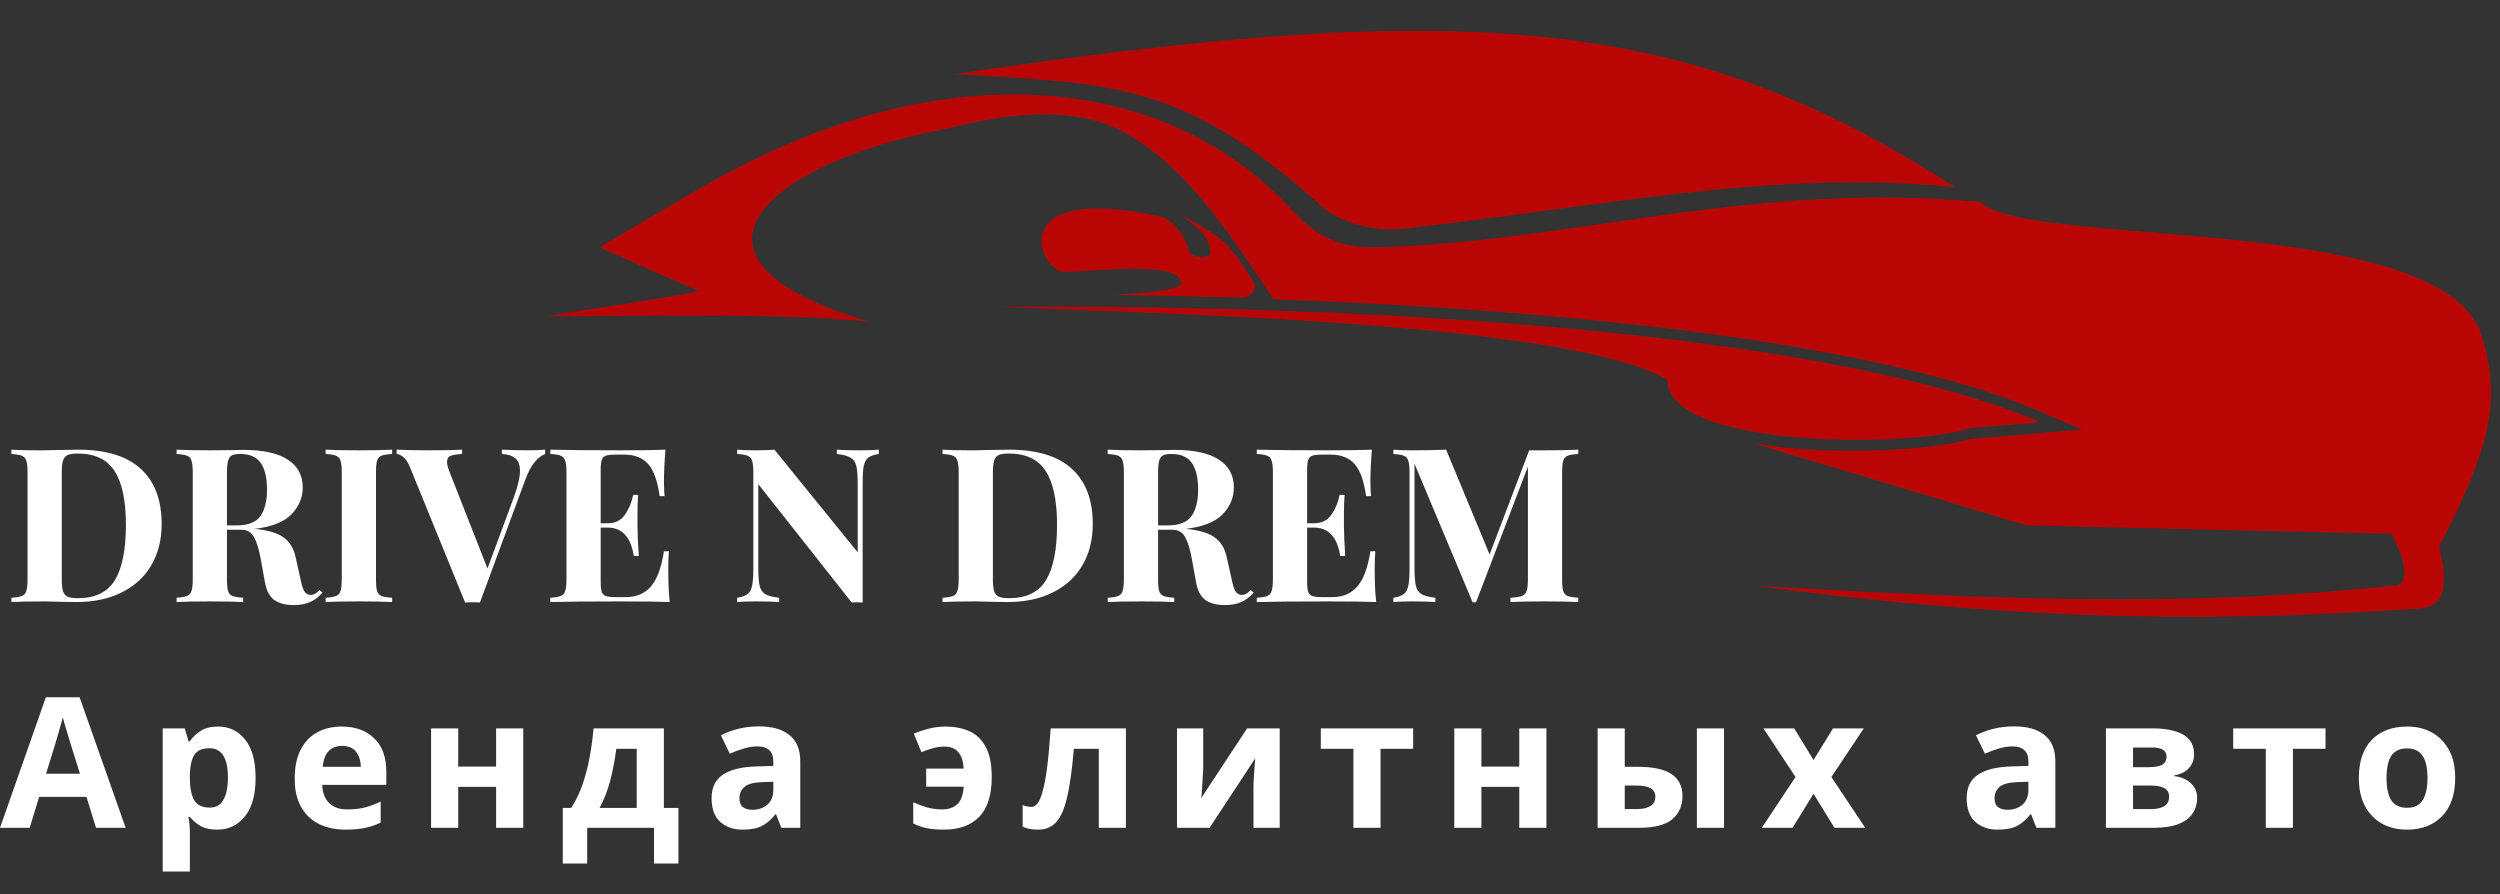
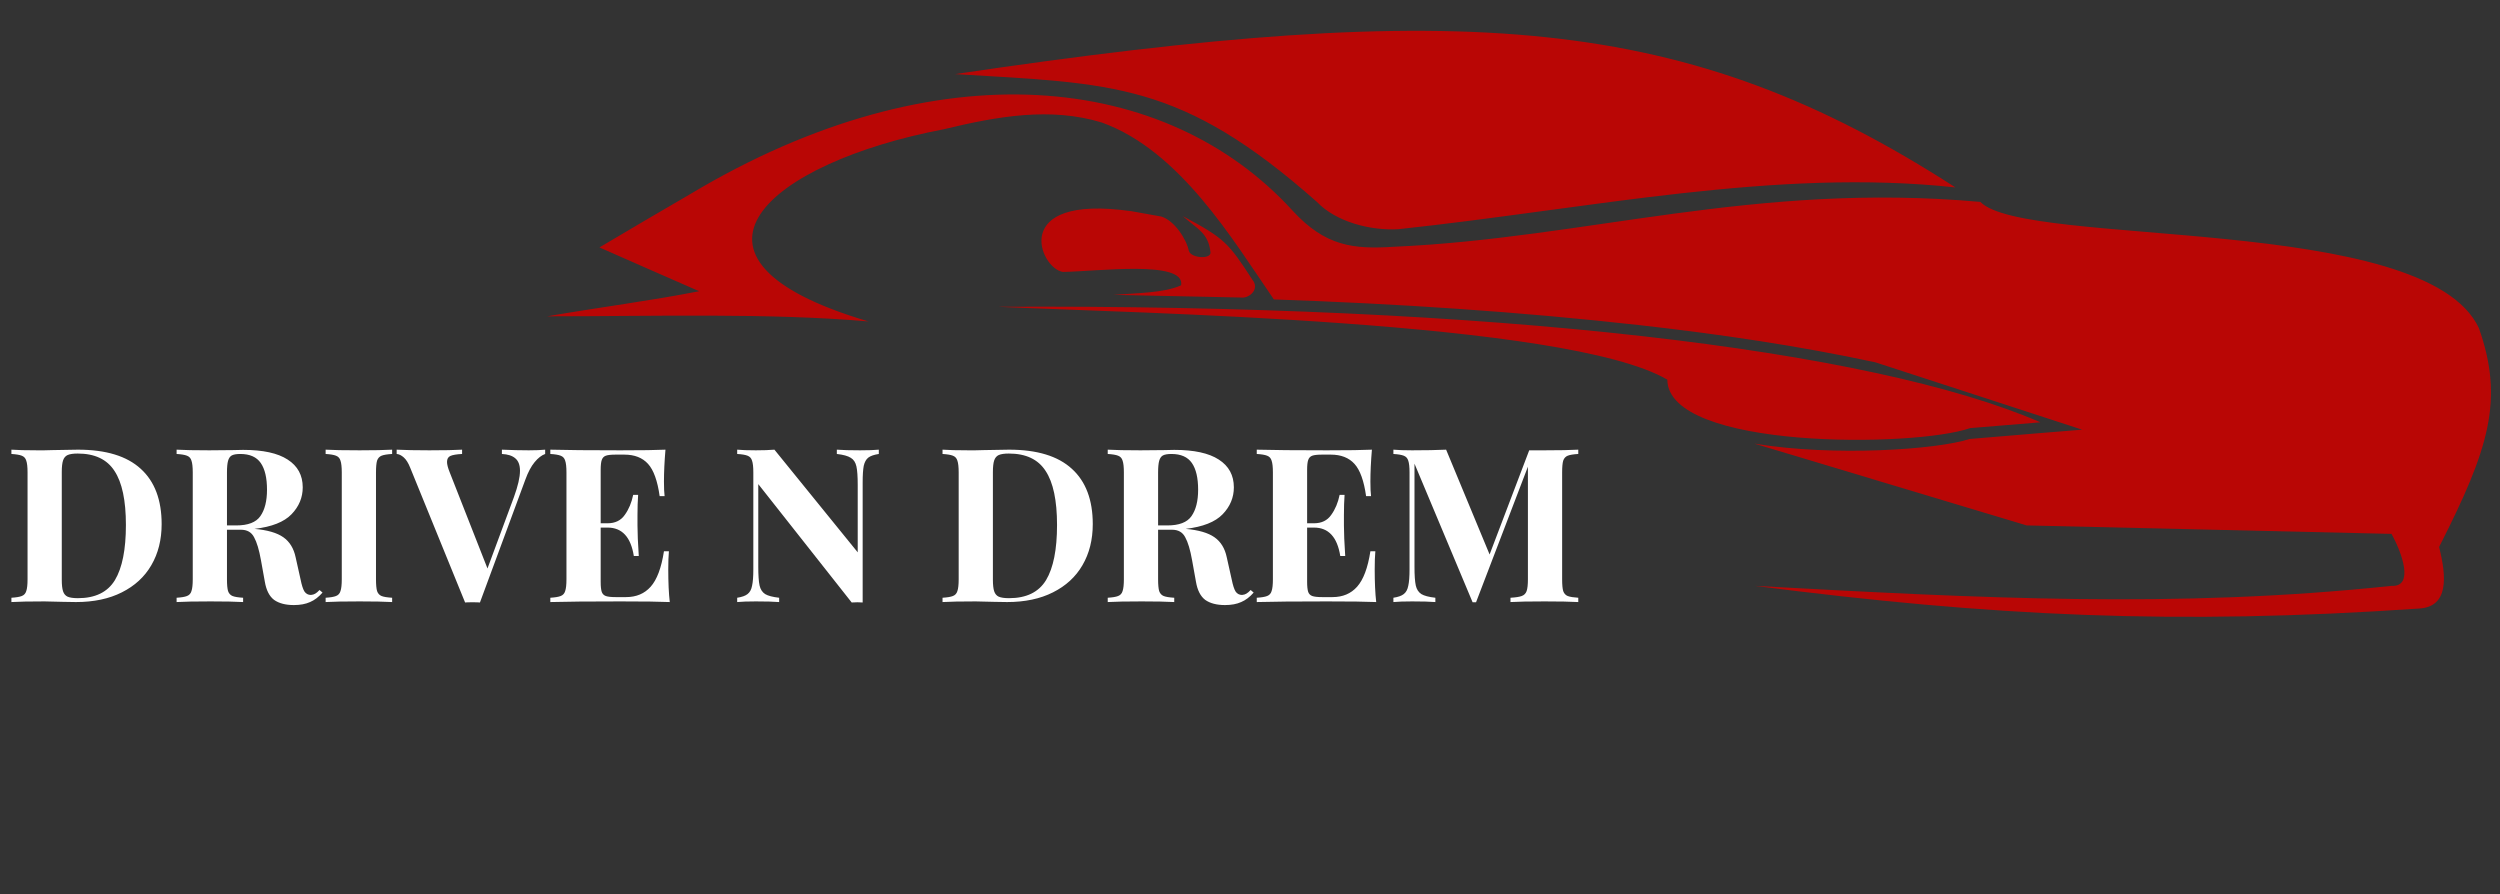
<svg xmlns="http://www.w3.org/2000/svg" width="151" height="54" viewBox="0 0 151 54" fill="none">
  <rect x="0" y="0" width="151" height="54" fill="#333333" stroke="none" />
-   <path d="M5.797 50L5.225 48.13H2.365L1.793 50H0L2.772 42.113H4.807L7.59 50H5.797ZM4.829 46.733L4.257 44.907C4.22 44.782 4.173 44.625 4.114 44.434C4.055 44.243 3.997 44.049 3.938 43.851C3.879 43.653 3.832 43.481 3.795 43.334C3.758 43.481 3.707 43.664 3.641 43.884C3.582 44.097 3.524 44.302 3.465 44.5C3.414 44.691 3.373 44.826 3.344 44.907L2.783 46.733H4.829ZM13.172 43.884C13.846 43.884 14.393 44.148 14.811 44.676C15.229 45.197 15.438 45.967 15.438 46.986C15.438 48.005 15.221 48.783 14.789 49.318C14.356 49.846 13.802 50.11 13.128 50.11C12.695 50.11 12.35 50.033 12.094 49.879C11.837 49.718 11.628 49.538 11.467 49.34H11.379C11.437 49.648 11.467 49.941 11.467 50.22V52.64H9.828V43.994H11.159L11.39 44.775H11.467C11.628 44.533 11.844 44.324 12.116 44.148C12.387 43.972 12.739 43.884 13.172 43.884ZM12.644 45.193C12.218 45.193 11.918 45.325 11.742 45.589C11.573 45.853 11.481 46.256 11.467 46.799V46.975C11.467 47.554 11.551 48.002 11.72 48.317C11.896 48.625 12.211 48.779 12.666 48.779C13.04 48.779 13.315 48.625 13.491 48.317C13.674 48.002 13.766 47.551 13.766 46.964C13.766 45.783 13.392 45.193 12.644 45.193ZM20.639 43.884C21.467 43.884 22.124 44.122 22.608 44.599C23.092 45.068 23.334 45.739 23.334 46.612V47.404H19.462C19.476 47.866 19.612 48.229 19.869 48.493C20.133 48.757 20.496 48.889 20.958 48.889C21.346 48.889 21.698 48.852 22.014 48.779C22.329 48.698 22.655 48.577 22.993 48.416V49.681C22.699 49.828 22.388 49.934 22.058 50C21.735 50.073 21.343 50.11 20.881 50.11C20.279 50.11 19.748 50 19.286 49.78C18.824 49.553 18.461 49.212 18.197 48.757C17.933 48.302 17.801 47.73 17.801 47.041C17.801 46.337 17.918 45.754 18.153 45.292C18.395 44.823 18.728 44.471 19.154 44.236C19.579 44.001 20.074 43.884 20.639 43.884ZM20.65 45.05C20.334 45.05 20.07 45.153 19.858 45.358C19.652 45.563 19.531 45.882 19.495 46.315H21.794C21.786 45.948 21.691 45.648 21.508 45.413C21.324 45.171 21.038 45.05 20.65 45.05ZM27.677 43.994V46.304H29.965V43.994H31.604V50H29.965V47.525H27.677V50H26.038V43.994H27.677ZM40.097 43.994V48.801H40.977V52.156H39.503V50H35.466V52.156H33.992V48.801H34.498C34.762 48.398 34.986 47.939 35.169 47.426C35.352 46.905 35.499 46.352 35.609 45.765C35.719 45.178 35.8 44.588 35.851 43.994H40.097ZM38.458 45.226H37.226C37.138 45.893 37.017 46.528 36.863 47.129C36.709 47.723 36.493 48.28 36.214 48.801H38.458V45.226ZM45.84 43.873C46.646 43.873 47.262 44.049 47.688 44.401C48.12 44.746 48.337 45.277 48.337 45.996V50H47.193L46.874 49.186H46.83C46.573 49.509 46.302 49.743 46.016 49.89C45.73 50.037 45.337 50.11 44.839 50.11C44.303 50.11 43.86 49.956 43.508 49.648C43.156 49.333 42.98 48.852 42.98 48.207C42.98 47.569 43.203 47.1 43.651 46.799C44.098 46.491 44.769 46.322 45.664 46.293L46.709 46.26V45.996C46.709 45.681 46.624 45.45 46.456 45.303C46.294 45.156 46.067 45.083 45.774 45.083C45.48 45.083 45.194 45.127 44.916 45.215C44.637 45.296 44.358 45.398 44.08 45.523L43.541 44.412C43.863 44.243 44.219 44.111 44.608 44.016C45.004 43.921 45.414 43.873 45.84 43.873ZM46.709 47.217L46.071 47.239C45.543 47.254 45.176 47.349 44.971 47.525C44.765 47.701 44.663 47.932 44.663 48.218C44.663 48.467 44.736 48.647 44.883 48.757C45.029 48.86 45.22 48.911 45.455 48.911C45.807 48.911 46.104 48.808 46.346 48.603C46.588 48.39 46.709 48.093 46.709 47.712V47.217ZM57.008 50.11C56.626 50.11 56.285 50.081 55.985 50.022C55.691 49.963 55.416 49.868 55.16 49.736V48.46C55.424 48.577 55.702 48.68 55.996 48.768C56.296 48.849 56.604 48.889 56.92 48.889C57.294 48.889 57.594 48.783 57.822 48.57C58.049 48.357 58.177 48.005 58.207 47.514H55.941V46.425H58.207C58.155 45.538 57.77 45.094 57.052 45.094C56.795 45.094 56.546 45.131 56.304 45.204C56.069 45.27 55.853 45.347 55.655 45.435L55.193 44.313C55.427 44.21 55.71 44.115 56.04 44.027C56.377 43.932 56.736 43.884 57.118 43.884C57.646 43.884 58.119 43.976 58.537 44.159C58.955 44.342 59.285 44.654 59.527 45.094C59.776 45.534 59.901 46.146 59.901 46.931C59.901 48.016 59.648 48.819 59.142 49.34C58.636 49.853 57.924 50.11 57.008 50.11ZM68.005 50H66.366V45.226H64.859C64.763 46.399 64.635 47.345 64.474 48.064C64.32 48.775 64.103 49.296 63.825 49.626C63.546 49.949 63.172 50.11 62.703 50.11C62.321 50.11 62.01 50.051 61.768 49.934V48.625C61.936 48.698 62.112 48.735 62.296 48.735C62.428 48.735 62.549 48.669 62.659 48.537C62.769 48.405 62.871 48.167 62.967 47.822C63.069 47.477 63.161 46.997 63.242 46.381C63.322 45.758 63.396 44.962 63.462 43.994H68.005V50ZM72.674 43.994V46.37C72.674 46.495 72.667 46.649 72.652 46.832C72.645 47.015 72.634 47.202 72.619 47.393C72.612 47.584 72.601 47.752 72.586 47.899C72.572 48.046 72.561 48.148 72.553 48.207L75.325 43.994H77.294V50H75.71V47.602C75.71 47.404 75.718 47.188 75.732 46.953C75.747 46.711 75.762 46.487 75.776 46.282C75.798 46.069 75.813 45.908 75.82 45.798L73.059 50H71.09V43.994H72.674ZM85.354 45.226H83.385V50H81.746V45.226H79.777V43.994H85.354V45.226ZM89.477 43.994V46.304H91.764V43.994H93.403V50H91.764V47.525H89.477V50H87.838V43.994H89.477ZM96.496 50V43.994H98.135V46.315H98.927C99.843 46.315 100.522 46.462 100.962 46.755C101.402 47.048 101.622 47.492 101.622 48.086C101.622 48.665 101.416 49.131 101.006 49.483C100.595 49.828 99.92 50 98.982 50H96.496ZM102.491 50V43.994H104.13V50H102.491ZM98.135 48.867H98.894C99.216 48.867 99.477 48.808 99.675 48.691C99.88 48.574 99.983 48.379 99.983 48.108C99.983 47.668 99.612 47.448 98.872 47.448H98.135V48.867ZM108.448 46.931L106.512 43.994H108.371L109.537 45.908L110.714 43.994H112.573L110.615 46.931L112.661 50H110.802L109.537 47.943L108.272 50H106.413L108.448 46.931ZM121.647 43.873C122.454 43.873 123.07 44.049 123.495 44.401C123.928 44.746 124.144 45.277 124.144 45.996V50H123L122.681 49.186H122.637C122.381 49.509 122.109 49.743 121.823 49.89C121.537 50.037 121.145 50.11 120.646 50.11C120.111 50.11 119.667 49.956 119.315 49.648C118.963 49.333 118.787 48.852 118.787 48.207C118.787 47.569 119.011 47.1 119.458 46.799C119.906 46.491 120.577 46.322 121.471 46.293L122.516 46.26V45.996C122.516 45.681 122.432 45.45 122.263 45.303C122.102 45.156 121.875 45.083 121.581 45.083C121.288 45.083 121.002 45.127 120.723 45.215C120.445 45.296 120.166 45.398 119.887 45.523L119.348 44.412C119.671 44.243 120.027 44.111 120.415 44.016C120.811 43.921 121.222 43.873 121.647 43.873ZM122.516 47.217L121.878 47.239C121.35 47.254 120.984 47.349 120.778 47.525C120.573 47.701 120.47 47.932 120.47 48.218C120.47 48.467 120.544 48.647 120.69 48.757C120.837 48.86 121.028 48.911 121.262 48.911C121.614 48.911 121.911 48.808 122.153 48.603C122.395 48.39 122.516 48.093 122.516 47.712V47.217ZM132.521 45.567C132.521 45.89 132.418 46.165 132.213 46.392C132.015 46.619 131.718 46.766 131.322 46.832V46.876C131.74 46.927 132.074 47.07 132.323 47.305C132.58 47.54 132.708 47.84 132.708 48.207C132.708 48.552 132.616 48.86 132.433 49.131C132.257 49.402 131.975 49.615 131.586 49.769C131.197 49.923 130.688 50 130.057 50H127.197V43.994H130.057C130.526 43.994 130.944 44.045 131.311 44.148C131.685 44.243 131.978 44.405 132.191 44.632C132.411 44.859 132.521 45.171 132.521 45.567ZM130.86 45.699C130.86 45.332 130.57 45.149 129.991 45.149H128.836V46.337H129.804C130.149 46.337 130.409 46.289 130.585 46.194C130.768 46.091 130.86 45.926 130.86 45.699ZM131.014 48.119C131.014 47.884 130.922 47.716 130.739 47.613C130.556 47.503 130.281 47.448 129.914 47.448H128.836V48.867H129.947C130.255 48.867 130.508 48.812 130.706 48.702C130.911 48.585 131.014 48.39 131.014 48.119ZM140.462 45.226H138.493V50H136.854V45.226H134.885V43.994H140.462V45.226ZM148.293 46.986C148.293 47.983 148.029 48.753 147.501 49.296C146.981 49.839 146.269 50.11 145.367 50.11C144.81 50.11 144.311 49.989 143.871 49.747C143.439 49.505 143.098 49.153 142.848 48.691C142.599 48.222 142.474 47.653 142.474 46.986C142.474 45.989 142.735 45.222 143.255 44.687C143.776 44.152 144.491 43.884 145.4 43.884C145.965 43.884 146.464 44.005 146.896 44.247C147.329 44.489 147.67 44.841 147.919 45.303C148.169 45.758 148.293 46.319 148.293 46.986ZM144.146 46.986C144.146 47.58 144.242 48.031 144.432 48.339C144.63 48.64 144.949 48.79 145.389 48.79C145.822 48.79 146.134 48.64 146.324 48.339C146.522 48.031 146.621 47.58 146.621 46.986C146.621 46.392 146.522 45.948 146.324 45.655C146.134 45.354 145.818 45.204 145.378 45.204C144.946 45.204 144.63 45.354 144.432 45.655C144.242 45.948 144.146 46.392 144.146 46.986Z" fill="white" />
  <g clip-path="url(#clip0)">
-     <path fill-rule="evenodd" clip-rule="evenodd" d="M118.108 11.321C101.844 0.825 88.518 -0.102 57.685 4.476C67.209 5.053 71.319 4.925 79.541 12.195C80.704 13.415 82.794 13.938 84.454 13.844C96.004 12.611 107.252 10.139 118.108 11.321ZM60.26 18.529C90.215 18.369 113.038 21.083 123.243 25.508C121.831 25.628 120.419 25.737 118.998 25.857C115.625 27.037 100.746 27.16 100.706 22.931C94.592 19.357 68.148 18.905 60.26 18.529ZM68.267 12.744C68.894 12.851 69.522 12.971 70.136 13.078C70.919 13.308 71.665 14.434 71.807 15.159C71.951 15.603 73.154 15.67 73.114 15.241C72.985 14.046 72.304 13.831 71.441 13.053C73.989 14.408 74.197 14.676 75.636 16.883C76.133 17.488 75.413 18.049 74.943 17.97L67.239 17.809C68.61 17.702 70.308 17.702 71.339 17.232C71.615 15.7 66.336 16.387 64.206 16.425C62.81 16.239 60.913 11.715 68.27 12.749L68.267 12.744ZM122.405 31.735L144.445 32.246C145.099 33.413 145.817 35.468 144.445 35.386C131.422 36.767 119.52 36.124 105.985 35.386C120.29 37.225 131.422 37.763 146.118 36.755C147.907 36.648 147.778 34.85 147.321 33.037C150.353 27.078 151.252 24.152 149.724 19.816C146.471 12.864 122.341 14.985 119.612 12.195C106.01 10.972 95.78 14.396 84.206 14.904C81.75 15.065 80.05 14.878 78.079 12.731C70.502 4.415 56.678 2.745 41.667 11.738C39.853 12.797 38.016 13.862 36.207 14.944C38.195 15.831 40.218 16.704 42.229 17.59C39.212 18.18 36.403 18.529 33.045 19.106C39.472 19.106 46.449 18.892 52.458 19.415C39.535 15.603 46.449 9.818 57.007 7.806C60.237 7.027 63.446 6.45 66.555 7.402C71.277 9.108 74.446 14.462 76.941 18.085C84.35 18.34 91.756 18.823 99.073 19.643C103.815 20.179 108.597 20.878 113.274 21.884C116.632 22.61 120.173 23.534 123.335 24.905L125.763 25.952L123.138 26.166C121.739 26.286 120.355 26.393 118.971 26.514C116.982 27.16 110.769 27.588 105.985 26.797H105.972L122.405 31.735Z" fill="#B90605" />
+     <path fill-rule="evenodd" clip-rule="evenodd" d="M118.108 11.321C101.844 0.825 88.518 -0.102 57.685 4.476C67.209 5.053 71.319 4.925 79.541 12.195C80.704 13.415 82.794 13.938 84.454 13.844C96.004 12.611 107.252 10.139 118.108 11.321ZM60.26 18.529C90.215 18.369 113.038 21.083 123.243 25.508C121.831 25.628 120.419 25.737 118.998 25.857C115.625 27.037 100.746 27.16 100.706 22.931C94.592 19.357 68.148 18.905 60.26 18.529ZM68.267 12.744C68.894 12.851 69.522 12.971 70.136 13.078C70.919 13.308 71.665 14.434 71.807 15.159C71.951 15.603 73.154 15.67 73.114 15.241C72.985 14.046 72.304 13.831 71.441 13.053C73.989 14.408 74.197 14.676 75.636 16.883C76.133 17.488 75.413 18.049 74.943 17.97L67.239 17.809C68.61 17.702 70.308 17.702 71.339 17.232C71.615 15.7 66.336 16.387 64.206 16.425C62.81 16.239 60.913 11.715 68.27 12.749L68.267 12.744ZM122.405 31.735L144.445 32.246C145.099 33.413 145.817 35.468 144.445 35.386C131.422 36.767 119.52 36.124 105.985 35.386C120.29 37.225 131.422 37.763 146.118 36.755C147.907 36.648 147.778 34.85 147.321 33.037C150.353 27.078 151.252 24.152 149.724 19.816C146.471 12.864 122.341 14.985 119.612 12.195C106.01 10.972 95.78 14.396 84.206 14.904C81.75 15.065 80.05 14.878 78.079 12.731C70.502 4.415 56.678 2.745 41.667 11.738C39.853 12.797 38.016 13.862 36.207 14.944C38.195 15.831 40.218 16.704 42.229 17.59C39.212 18.18 36.403 18.529 33.045 19.106C39.472 19.106 46.449 18.892 52.458 19.415C39.535 15.603 46.449 9.818 57.007 7.806C60.237 7.027 63.446 6.45 66.555 7.402C71.277 9.108 74.446 14.462 76.941 18.085C84.35 18.34 91.756 18.823 99.073 19.643C103.815 20.179 108.597 20.878 113.274 21.884L125.763 25.952L123.138 26.166C121.739 26.286 120.355 26.393 118.971 26.514C116.982 27.16 110.769 27.588 105.985 26.797H105.972L122.405 31.735Z" fill="#B90605" />
  </g>
  <path d="M4.706 27.16C6.396 27.16 7.661 27.545 8.502 28.317C9.342 29.079 9.763 30.193 9.763 31.658C9.763 32.602 9.555 33.43 9.139 34.141C8.731 34.843 8.138 35.389 7.358 35.779C6.586 36.169 5.663 36.364 4.589 36.364L3.783 36.351C3.28 36.333 2.916 36.325 2.691 36.325C1.798 36.325 1.131 36.338 0.689 36.364V36.104C0.975 36.086 1.183 36.052 1.313 36C1.451 35.948 1.542 35.848 1.586 35.701C1.638 35.553 1.664 35.315 1.664 34.986V28.538C1.664 28.208 1.638 27.97 1.586 27.823C1.542 27.675 1.451 27.576 1.313 27.524C1.183 27.472 0.975 27.437 0.689 27.42V27.16C1.053 27.186 1.577 27.199 2.262 27.199H2.665L3.185 27.186C3.895 27.168 4.402 27.16 4.706 27.16ZM4.693 27.394C4.424 27.394 4.22 27.424 4.082 27.485C3.952 27.545 3.861 27.654 3.809 27.81C3.757 27.966 3.731 28.2 3.731 28.512V35.012C3.731 35.324 3.757 35.558 3.809 35.714C3.861 35.87 3.952 35.978 4.082 36.039C4.22 36.099 4.428 36.13 4.706 36.13C5.754 36.13 6.5 35.766 6.942 35.038C7.384 34.301 7.605 33.192 7.605 31.71C7.605 30.228 7.375 29.14 6.916 28.447C6.465 27.745 5.724 27.394 4.693 27.394ZM19.481 35.792C19.247 36.06 18.996 36.251 18.727 36.364C18.458 36.485 18.133 36.546 17.752 36.546C17.249 36.546 16.851 36.442 16.556 36.234C16.27 36.017 16.084 35.653 15.997 35.142L15.763 33.842C15.65 33.209 15.512 32.745 15.347 32.451C15.191 32.147 14.927 31.996 14.554 31.996H13.709V34.986C13.709 35.315 13.731 35.553 13.774 35.701C13.826 35.848 13.917 35.948 14.047 36C14.177 36.052 14.389 36.086 14.684 36.104V36.364C14.216 36.338 13.562 36.325 12.721 36.325C11.794 36.325 11.109 36.338 10.667 36.364V36.104C10.953 36.086 11.161 36.052 11.291 36C11.43 35.948 11.521 35.848 11.564 35.701C11.616 35.553 11.642 35.315 11.642 34.986V28.538C11.642 28.208 11.616 27.97 11.564 27.823C11.521 27.675 11.43 27.576 11.291 27.524C11.161 27.472 10.953 27.437 10.667 27.42V27.16C11.109 27.186 11.768 27.199 12.643 27.199L14.086 27.186C14.259 27.177 14.459 27.173 14.684 27.173C15.88 27.173 16.777 27.368 17.375 27.758C17.982 28.148 18.285 28.707 18.285 29.435C18.285 30.05 18.06 30.592 17.609 31.06C17.158 31.528 16.413 31.822 15.373 31.944C16.153 32.013 16.734 32.182 17.115 32.451C17.496 32.719 17.743 33.122 17.856 33.66L18.155 34.999C18.224 35.345 18.302 35.588 18.389 35.727C18.484 35.865 18.614 35.935 18.779 35.935C18.883 35.926 18.97 35.9 19.039 35.857C19.117 35.813 19.204 35.74 19.299 35.636L19.481 35.792ZM14.515 27.42C14.281 27.42 14.108 27.45 13.995 27.511C13.891 27.571 13.817 27.68 13.774 27.836C13.731 27.992 13.709 28.226 13.709 28.538V31.736H14.268C14.979 31.736 15.464 31.549 15.724 31.177C15.993 30.795 16.127 30.262 16.127 29.578C16.127 28.867 16.001 28.33 15.75 27.966C15.499 27.602 15.087 27.42 14.515 27.42ZM23.685 27.42C23.39 27.437 23.178 27.472 23.048 27.524C22.918 27.576 22.827 27.675 22.775 27.823C22.732 27.97 22.71 28.208 22.71 28.538V34.986C22.71 35.315 22.732 35.553 22.775 35.701C22.827 35.848 22.918 35.948 23.048 36C23.178 36.052 23.39 36.086 23.685 36.104V36.364C23.217 36.338 22.563 36.325 21.722 36.325C20.795 36.325 20.11 36.338 19.668 36.364V36.104C19.954 36.086 20.162 36.052 20.292 36C20.431 35.948 20.522 35.848 20.565 35.701C20.617 35.553 20.643 35.315 20.643 34.986V28.538C20.643 28.208 20.617 27.97 20.565 27.823C20.522 27.675 20.431 27.576 20.292 27.524C20.162 27.472 19.954 27.437 19.668 27.42V27.16C20.11 27.186 20.795 27.199 21.722 27.199C22.563 27.199 23.217 27.186 23.685 27.16V27.42ZM31.94 27.199C32.338 27.199 32.668 27.186 32.928 27.16V27.42C32.711 27.498 32.499 27.662 32.291 27.914C32.083 28.165 31.896 28.516 31.732 28.967L28.989 36.39C28.893 36.381 28.742 36.377 28.534 36.377C28.334 36.377 28.187 36.381 28.092 36.39L24.777 28.252C24.664 27.966 24.534 27.758 24.387 27.628C24.239 27.498 24.096 27.428 23.958 27.42V27.16C24.478 27.186 25.136 27.199 25.934 27.199C26.826 27.199 27.485 27.186 27.91 27.16V27.42C27.58 27.437 27.346 27.476 27.208 27.537C27.069 27.597 27 27.719 27 27.901C27 28.048 27.052 28.252 27.156 28.512L29.444 34.336L31.043 30.02C31.285 29.352 31.407 28.824 31.407 28.434C31.407 28.087 31.311 27.836 31.121 27.68C30.939 27.524 30.67 27.437 30.315 27.42V27.16C30.904 27.186 31.446 27.199 31.94 27.199ZM40.363 34.388C40.363 35.185 40.394 35.844 40.454 36.364C39.865 36.338 38.873 36.325 37.477 36.325C35.588 36.325 34.175 36.338 33.239 36.364V36.104C33.525 36.086 33.733 36.052 33.863 36C34.002 35.948 34.093 35.848 34.136 35.701C34.188 35.553 34.214 35.315 34.214 34.986V28.538C34.214 28.208 34.188 27.97 34.136 27.823C34.093 27.675 34.002 27.576 33.863 27.524C33.733 27.472 33.525 27.437 33.239 27.42V27.16C34.175 27.186 35.588 27.199 37.477 27.199C38.751 27.199 39.657 27.186 40.194 27.16C40.134 27.879 40.103 28.52 40.103 29.084C40.103 29.465 40.116 29.76 40.142 29.968H39.843C39.713 29.04 39.479 28.39 39.141 28.018C38.803 27.645 38.327 27.459 37.711 27.459H37.178C36.91 27.459 36.715 27.48 36.593 27.524C36.472 27.567 36.39 27.654 36.346 27.784C36.303 27.905 36.281 28.104 36.281 28.382V31.606H36.697C37.157 31.606 37.503 31.437 37.737 31.099C37.98 30.761 38.149 30.358 38.244 29.89H38.543C38.517 30.254 38.504 30.661 38.504 31.112V31.736C38.504 32.178 38.53 32.793 38.582 33.582H38.283C38.101 32.438 37.573 31.866 36.697 31.866H36.281V35.142C36.281 35.419 36.303 35.623 36.346 35.753C36.39 35.874 36.472 35.956 36.593 36C36.715 36.043 36.91 36.065 37.178 36.065H37.815C38.431 36.065 38.925 35.857 39.297 35.441C39.679 35.016 39.947 34.301 40.103 33.296H40.402C40.376 33.582 40.363 33.946 40.363 34.388ZM53.08 27.42C52.794 27.463 52.581 27.537 52.443 27.641C52.313 27.745 52.222 27.909 52.17 28.135C52.127 28.36 52.105 28.694 52.105 29.136V36.39L51.793 36.377L51.442 36.39L45.8 29.24V34.232C45.8 34.743 45.826 35.12 45.878 35.363C45.93 35.597 46.042 35.77 46.216 35.883C46.389 35.987 46.671 36.06 47.061 36.104V36.364C46.723 36.338 46.255 36.325 45.657 36.325C45.18 36.325 44.803 36.338 44.526 36.364V36.104C44.812 36.06 45.02 35.987 45.15 35.883C45.288 35.779 45.38 35.614 45.423 35.389C45.475 35.163 45.501 34.83 45.501 34.388V28.538C45.501 28.208 45.475 27.97 45.423 27.823C45.38 27.675 45.288 27.576 45.15 27.524C45.02 27.472 44.812 27.437 44.526 27.42V27.16C44.803 27.186 45.18 27.199 45.657 27.199C46.09 27.199 46.463 27.186 46.775 27.16L51.806 33.361V29.292C51.806 28.78 51.78 28.408 51.728 28.174C51.676 27.931 51.563 27.758 51.39 27.654C51.217 27.541 50.935 27.463 50.545 27.42V27.16C50.883 27.186 51.351 27.199 51.949 27.199C52.434 27.199 52.811 27.186 53.08 27.16V27.42ZM60.946 27.16C62.636 27.16 63.901 27.545 64.742 28.317C65.582 29.079 66.003 30.193 66.003 31.658C66.003 32.602 65.795 33.43 65.379 34.141C64.972 34.843 64.378 35.389 63.598 35.779C62.827 36.169 61.904 36.364 60.829 36.364L60.023 36.351C59.52 36.333 59.156 36.325 58.931 36.325C58.038 36.325 57.371 36.338 56.929 36.364V36.104C57.215 36.086 57.423 36.052 57.553 36C57.691 35.948 57.782 35.848 57.826 35.701C57.878 35.553 57.904 35.315 57.904 34.986V28.538C57.904 28.208 57.878 27.97 57.826 27.823C57.782 27.675 57.691 27.576 57.553 27.524C57.423 27.472 57.215 27.437 56.929 27.42V27.16C57.293 27.186 57.817 27.199 58.502 27.199H58.905L59.425 27.186C60.136 27.168 60.642 27.16 60.946 27.16ZM60.933 27.394C60.664 27.394 60.461 27.424 60.322 27.485C60.192 27.545 60.101 27.654 60.049 27.81C59.997 27.966 59.971 28.2 59.971 28.512V35.012C59.971 35.324 59.997 35.558 60.049 35.714C60.101 35.87 60.192 35.978 60.322 36.039C60.461 36.099 60.669 36.13 60.946 36.13C61.995 36.13 62.74 35.766 63.182 35.038C63.624 34.301 63.845 33.192 63.845 31.71C63.845 30.228 63.615 29.14 63.156 28.447C62.705 27.745 61.964 27.394 60.933 27.394ZM75.721 35.792C75.487 36.06 75.236 36.251 74.967 36.364C74.699 36.485 74.374 36.546 73.992 36.546C73.49 36.546 73.091 36.442 72.796 36.234C72.51 36.017 72.324 35.653 72.237 35.142L72.003 33.842C71.891 33.209 71.752 32.745 71.587 32.451C71.431 32.147 71.167 31.996 70.794 31.996H69.949V34.986C69.949 35.315 69.971 35.553 70.014 35.701C70.066 35.848 70.157 35.948 70.287 36C70.417 36.052 70.63 36.086 70.924 36.104V36.364C70.456 36.338 69.802 36.325 68.961 36.325C68.034 36.325 67.349 36.338 66.907 36.364V36.104C67.193 36.086 67.401 36.052 67.531 36C67.67 35.948 67.761 35.848 67.804 35.701C67.856 35.553 67.882 35.315 67.882 34.986V28.538C67.882 28.208 67.856 27.97 67.804 27.823C67.761 27.675 67.67 27.576 67.531 27.524C67.401 27.472 67.193 27.437 66.907 27.42V27.16C67.349 27.186 68.008 27.199 68.883 27.199L70.326 27.186C70.5 27.177 70.699 27.173 70.924 27.173C72.12 27.173 73.017 27.368 73.615 27.758C74.222 28.148 74.525 28.707 74.525 29.435C74.525 30.05 74.3 30.592 73.849 31.06C73.399 31.528 72.653 31.822 71.613 31.944C72.393 32.013 72.974 32.182 73.355 32.451C73.737 32.719 73.984 33.122 74.096 33.66L74.395 34.999C74.465 35.345 74.543 35.588 74.629 35.727C74.725 35.865 74.855 35.935 75.019 35.935C75.123 35.926 75.21 35.9 75.279 35.857C75.357 35.813 75.444 35.74 75.539 35.636L75.721 35.792ZM70.755 27.42C70.521 27.42 70.348 27.45 70.235 27.511C70.131 27.571 70.058 27.68 70.014 27.836C69.971 27.992 69.949 28.226 69.949 28.538V31.736H70.508C71.219 31.736 71.704 31.549 71.964 31.177C72.233 30.795 72.367 30.262 72.367 29.578C72.367 28.867 72.242 28.33 71.99 27.966C71.739 27.602 71.327 27.42 70.755 27.42ZM83.032 34.388C83.032 35.185 83.063 35.844 83.123 36.364C82.534 36.338 81.542 36.325 80.146 36.325C78.257 36.325 76.844 36.338 75.908 36.364V36.104C76.194 36.086 76.402 36.052 76.532 36C76.671 35.948 76.762 35.848 76.805 35.701C76.857 35.553 76.883 35.315 76.883 34.986V28.538C76.883 28.208 76.857 27.97 76.805 27.823C76.762 27.675 76.671 27.576 76.532 27.524C76.402 27.472 76.194 27.437 75.908 27.42V27.16C76.844 27.186 78.257 27.199 80.146 27.199C81.42 27.199 82.326 27.186 82.863 27.16C82.803 27.879 82.772 28.52 82.772 29.084C82.772 29.465 82.785 29.76 82.811 29.968H82.512C82.382 29.04 82.148 28.39 81.81 28.018C81.472 27.645 80.996 27.459 80.38 27.459H79.847C79.579 27.459 79.384 27.48 79.262 27.524C79.141 27.567 79.059 27.654 79.015 27.784C78.972 27.905 78.95 28.104 78.95 28.382V31.606H79.366C79.826 31.606 80.172 31.437 80.406 31.099C80.649 30.761 80.818 30.358 80.913 29.89H81.212C81.186 30.254 81.173 30.661 81.173 31.112V31.736C81.173 32.178 81.199 32.793 81.251 33.582H80.952C80.77 32.438 80.242 31.866 79.366 31.866H78.95V35.142C78.95 35.419 78.972 35.623 79.015 35.753C79.059 35.874 79.141 35.956 79.262 36C79.384 36.043 79.579 36.065 79.847 36.065H80.484C81.1 36.065 81.594 35.857 81.966 35.441C82.348 35.016 82.616 34.301 82.772 33.296H83.071C83.045 33.582 83.032 33.946 83.032 34.388ZM95.328 27.42C95.033 27.437 94.821 27.472 94.691 27.524C94.561 27.576 94.47 27.675 94.418 27.823C94.374 27.97 94.353 28.208 94.353 28.538V34.986C94.353 35.315 94.374 35.553 94.418 35.701C94.47 35.848 94.561 35.948 94.691 36C94.829 36.052 95.042 36.086 95.328 36.104V36.364C94.851 36.338 94.171 36.325 93.287 36.325C92.359 36.325 91.675 36.338 91.233 36.364V36.104C91.545 36.086 91.77 36.052 91.909 36C92.056 35.948 92.156 35.848 92.208 35.701C92.26 35.553 92.286 35.315 92.286 34.986V28.187L89.153 36.377H88.945L85.435 28.005V34.232C85.435 34.743 85.461 35.12 85.513 35.363C85.565 35.597 85.677 35.77 85.851 35.883C86.024 35.987 86.306 36.06 86.696 36.104V36.364C86.358 36.338 85.89 36.325 85.292 36.325C84.815 36.325 84.438 36.338 84.161 36.364V36.104C84.447 36.06 84.655 35.987 84.785 35.883C84.923 35.779 85.014 35.614 85.058 35.389C85.11 35.163 85.136 34.83 85.136 34.388V28.538C85.136 28.208 85.11 27.97 85.058 27.823C85.014 27.675 84.923 27.576 84.785 27.524C84.655 27.472 84.447 27.437 84.161 27.42V27.16C84.438 27.186 84.815 27.199 85.292 27.199C86.089 27.199 86.774 27.186 87.346 27.16L89.972 33.491L92.364 27.199H93.287C94.171 27.199 94.851 27.186 95.328 27.16V27.42Z" fill="white" />
  <defs>
    <clipPath id="clip0">
      <rect width="117.41" height="37.273" fill="white" transform="translate(33.045)" />
    </clipPath>
  </defs>
</svg>